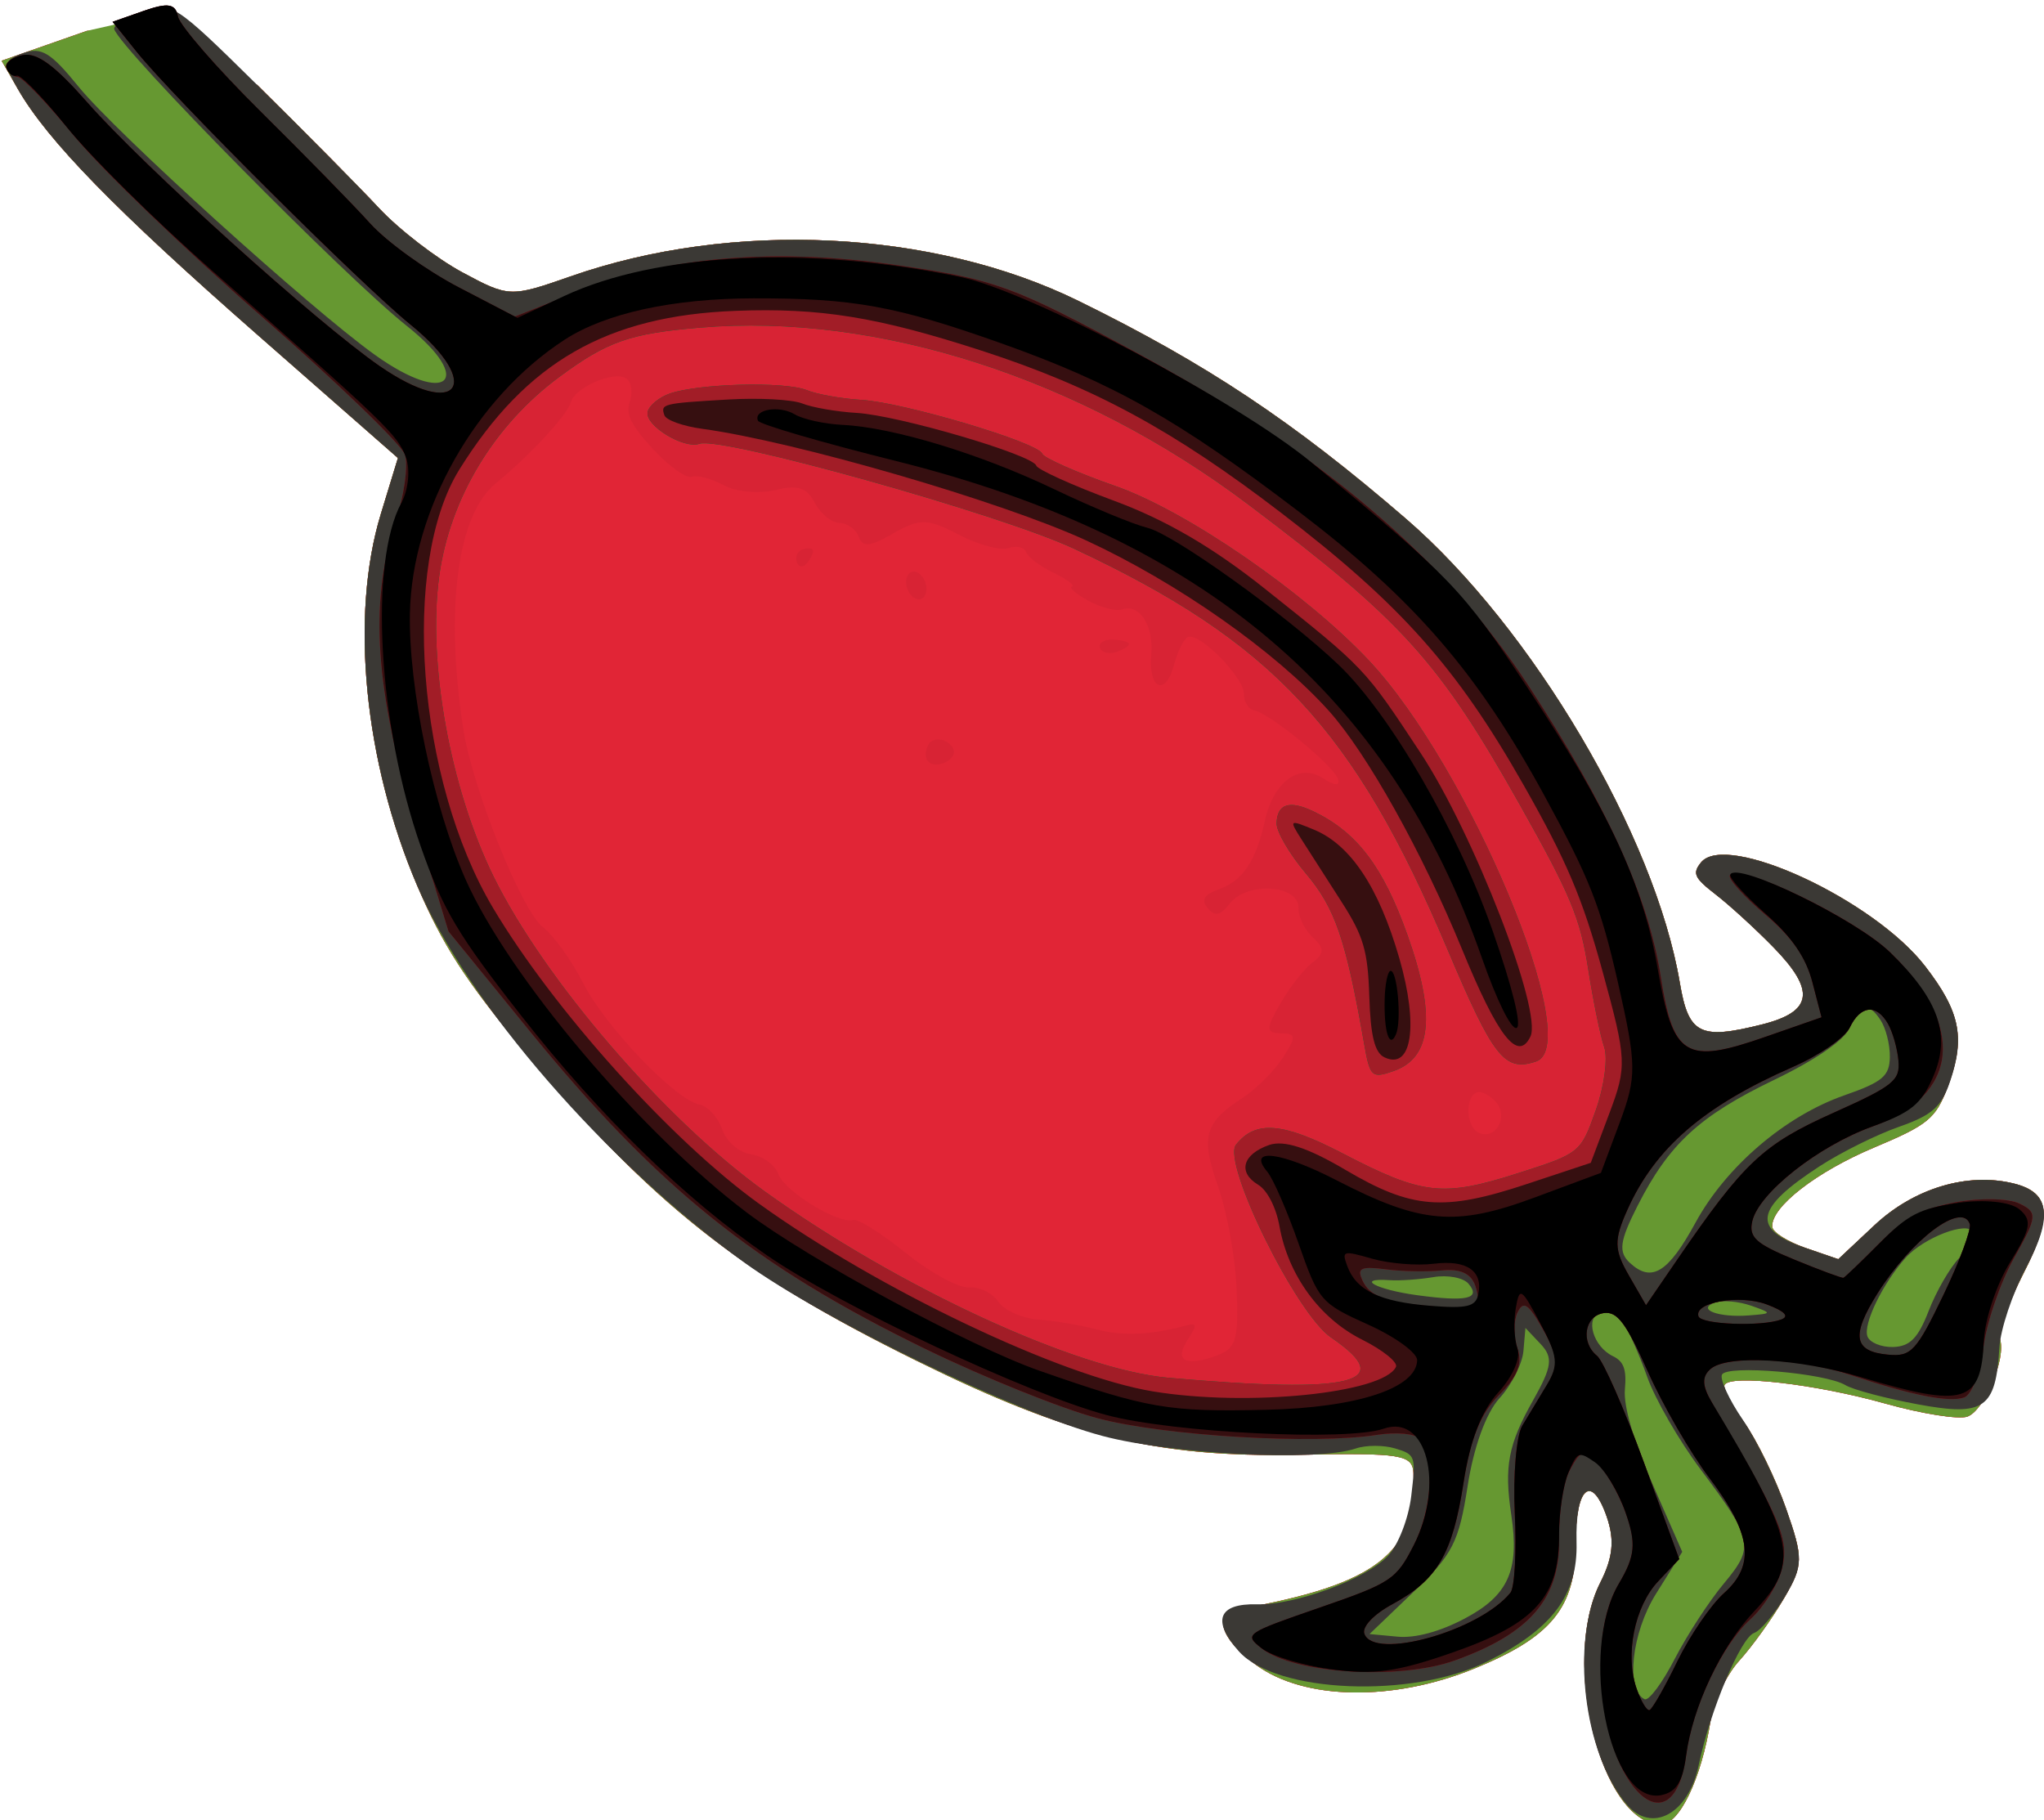
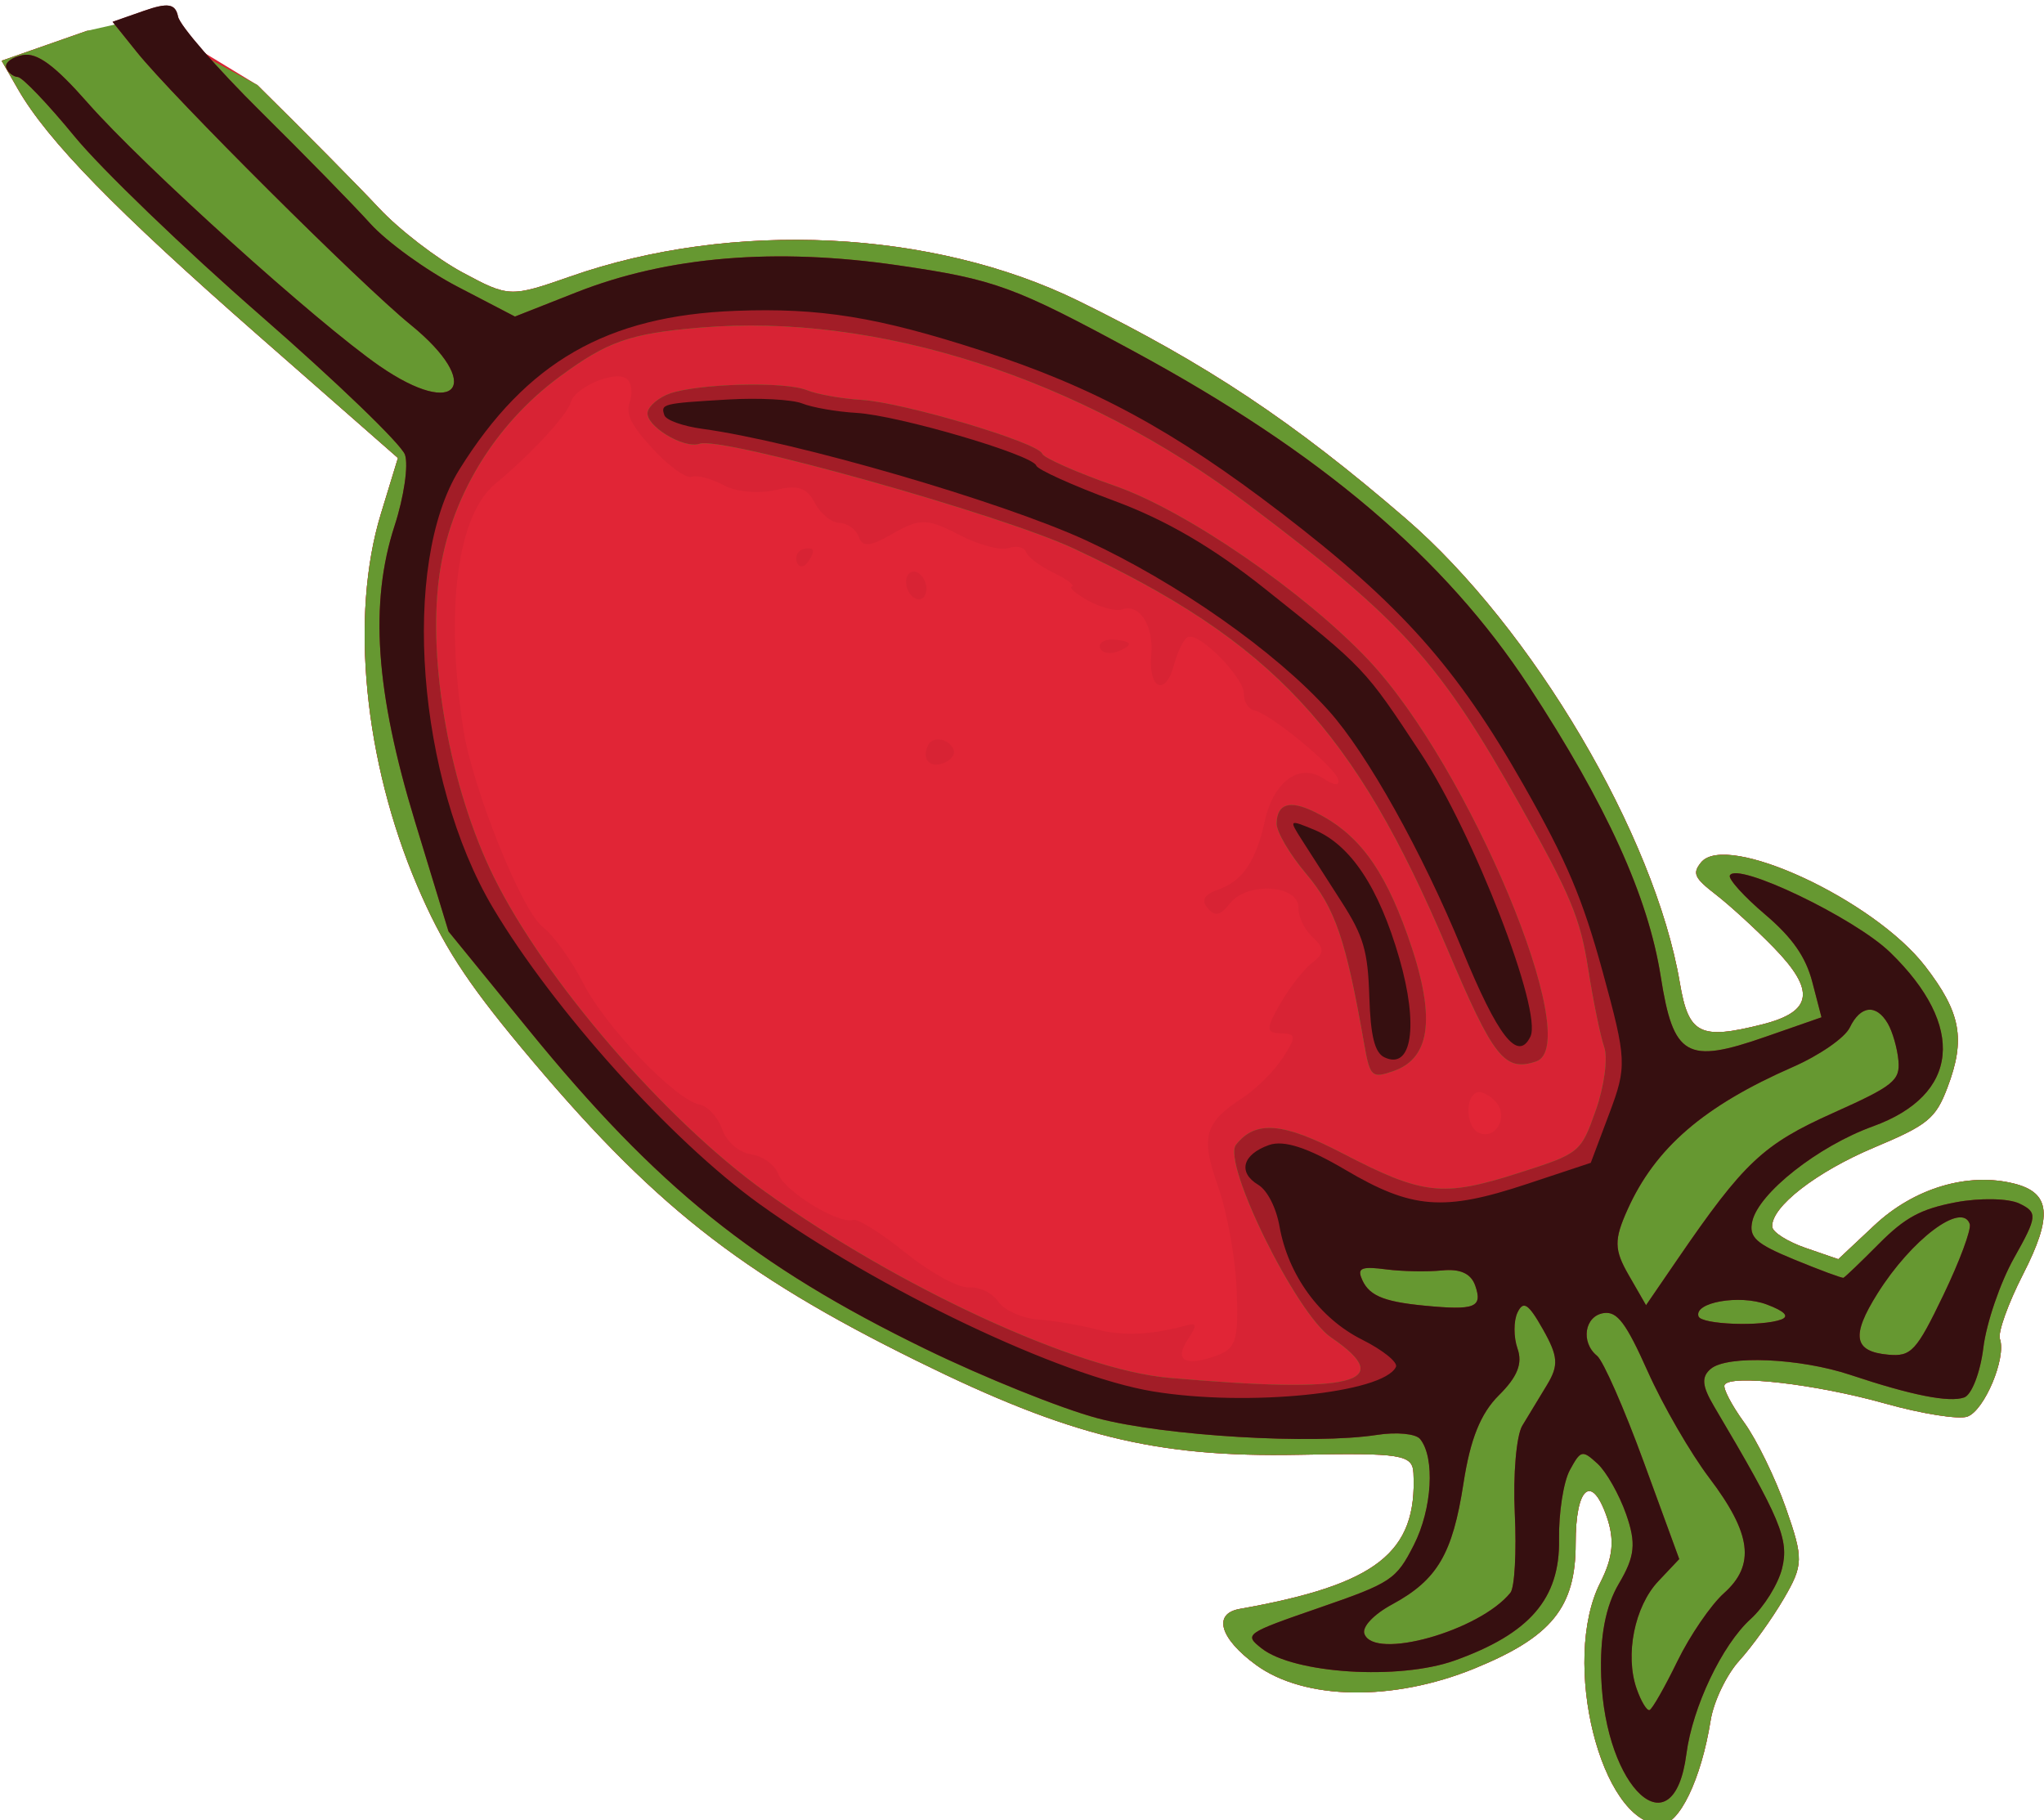
<svg xmlns="http://www.w3.org/2000/svg" xmlns:ns1="http://sodipodi.sourceforge.net/DTD/sodipodi-0.dtd" xmlns:ns2="http://www.inkscape.org/namespaces/inkscape" id="svg2" ns1:docname="1.svg" viewBox="0 0 156.68 139.53" version="1.1" ns2:version="0.48.3.1 r9886">
  <ns1:namedview id="base" bordercolor="#666666" ns2:pageshadow="2" ns2:window-y="0" fit-margin-left="0" pagecolor="#ffffff" ns2:window-height="1181" ns2:window-maximized="0" ns2:zoom="0.70710678" ns2:window-x="0" showgrid="false" borderopacity="1.0" ns2:current-layer="layer1" ns2:cx="-155.59224" ns2:cy="-341.72304" fit-margin-top="0" fit-margin-right="0" fit-margin-bottom="0" ns2:window-width="1218" ns2:pageopacity="0.0" ns2:document-units="px" />
  <g id="layer1" ns2:label="Layer 1" ns2:groupmode="layer" transform="translate(-511.27 -25.275)">
    <g id="g4204" transform="matrix(.691 -.242 -.242 -.691 614.28 637.11)">
      <path id="path4206" d="m142.12 825.76c1.144-6.098 5.434-15.304 15.184-32.58l9.596-17.003-3.623-4.935c-6.579-8.962-10.216-23.864-9.273-37.983 0.447-6.68 1.498-11.081 4.683-19.613 7.442-19.931 13.682-29.793 28.249-44.647 12.501-12.747 20.254-17.807 34.432-22.471 10.297-3.387 11.303-3.931 10.746-5.81-2.373-7.995-7.499-9.728-21.869-7.392-2.842 0.462-2.985-2.234-0.323-6.098 3.56-5.168 12.257-8.379 21.436-7.915 8.75 0.442 12.151 2.541 14.353 8.856 1.937 5.556 3.997 6.386 3.997 1.611 0-2.596-0.773-4.275-2.917-6.333-6.637-6.372-8.27-23.757-2.442-25.993 1.836-0.705 5.61 3.062 8.579 8.564 0.946 1.753 3.15 3.962 4.898 4.908 1.748 0.946 4.686 3.005 6.53 4.574 3.117 2.653 3.352 3.277 3.352 8.884 0 3.317-0.522 7.773-1.16 9.903-0.638 2.13-0.927 4.106-0.642 4.391 0.893 0.893 9.054-3.07 15.222-7.391 3.251-2.277 6.704-4.141 7.673-4.141 1.893 0 5.907 4.447 5.907 6.545 0 0.701 2.025 3.205 4.5 5.564 5.016 4.781 5.585 7.136 2.25 9.318-4.164 2.725-10.019 2.991-15.22 0.69l-4.739-2.096-2.836 2.24c-1.56 1.232-2.717 2.69-2.572 3.24 0.527 1.996 6.265 3.921 12.873 4.319 6.018 0.363 7.029 0.731 9.25 3.371 3.5 4.16 3.939 6.952 2.006 12.773-2.776 8.359-14.993 20.214-18.557 18.007-1.25-0.774-1.2-1.293 0.355-3.686 0.995-1.532 2.741-4.78 3.878-7.219 2.679-5.744 1.641-7.709-3.811-7.212-6.678 0.608-7.601 1.571-6.679 6.96 2.637 15.417-2.297 40.199-11.024 55.366-7.763 13.492-14.335 22.188-24.801 32.821-11.896 12.086-31.419 20-49.338 20-6.652 0-6.829 0.069-10.539 4.128-2.075 2.271-4.788 6.433-6.027 9.25-1.24 2.817-4.734 10.184-7.765 16.372l-8.718 8.334-6.25 2.916h-9.457z" ns1:nodetypes="sscssssssssssssssssssssssssscscsssssssssssssscccs" style="fill:#e12536" ns2:connector-curvature="0" />
      <path id="path4208" d="m142.12 825.76c1.144-6.098 5.434-15.304 15.184-32.58l9.596-17.003-3.623-4.935c-6.579-8.962-10.216-23.864-9.273-37.983 0.447-6.68 1.498-11.081 4.683-19.613 7.442-19.931 13.682-29.793 28.249-44.647 12.501-12.747 20.254-17.807 34.432-22.471 10.297-3.387 11.303-3.931 10.746-5.81-2.373-7.995-7.499-9.728-21.869-7.392-2.842 0.462-2.985-2.234-0.323-6.098 3.56-5.168 12.257-8.379 21.436-7.915 8.75 0.442 12.151 2.541 14.353 8.856 1.937 5.556 3.997 6.386 3.997 1.611 0-2.596-0.773-4.275-2.917-6.333-6.637-6.372-8.27-23.757-2.442-25.993 1.836-0.705 5.61 3.062 8.579 8.564 0.946 1.753 3.15 3.962 4.898 4.908 1.748 0.946 4.686 3.005 6.53 4.574 3.117 2.653 3.352 3.277 3.352 8.884 0 3.317-0.522 7.773-1.16 9.903-0.638 2.13-0.927 4.106-0.642 4.391 0.893 0.893 9.054-3.07 15.222-7.391 3.251-2.277 6.704-4.141 7.673-4.141 1.893 0 5.907 4.447 5.907 6.545 0 0.701 2.025 3.205 4.5 5.564 5.016 4.781 5.585 7.136 2.25 9.318-4.164 2.725-10.019 2.991-15.22 0.69l-4.739-2.096-2.836 2.24c-1.56 1.232-2.717 2.69-2.572 3.24 0.527 1.996 6.265 3.921 12.873 4.319 6.018 0.363 7.029 0.731 9.25 3.371 3.5 4.16 3.939 6.952 2.006 12.773-2.776 8.359-14.993 20.214-18.557 18.007-1.25-0.774-1.2-1.293 0.355-3.686 0.995-1.532 2.741-4.78 3.878-7.219 2.679-5.744 1.641-7.709-3.811-7.212-6.678 0.608-7.601 1.571-6.679 6.96 2.637 15.417-2.297 40.199-11.024 55.366-7.763 13.492-14.335 22.188-24.801 32.821-11.896 12.086-31.419 20-49.338 20-6.652 0-6.829 0.069-10.539 4.128-2.075 2.271-4.788 6.433-6.027 9.25-1.24 2.817-4.734 10.184-7.765 16.372l-8.16 9.926-6.808 1.324h-9.457zm50.124-49.672c0.35-0.566 0.129-1.639-0.49-2.385-0.849-1.023-0.689-2.365 0.65-5.456 0.977-2.255 2.275-4.099 2.885-4.099 0.61 0 1.901-0.875 2.869-1.944 0.968-1.069 3.175-2.082 4.905-2.25 2.413-0.234 3.222-0.844 3.473-2.617 0.18-1.271 0.968-2.557 1.75-2.857 0.782-0.3 1.422-1.223 1.422-2.05 0-1.181 0.761-1.361 3.548-0.839 3.098 0.581 3.91 0.278 6.401-2.389 1.569-1.68 3.573-3.054 4.452-3.054 0.879 0 1.599-0.45 1.599-1s0.9-1.9 2-3 1.705-2 1.345-2c-0.36 0 0.16-0.9 1.155-2 0.995-1.1 2.367-2 3.048-2 1.898 0 2.526-2.743 1.263-5.516-1.495-3.281-0.017-4.616 1.921-1.734 0.832 1.238 1.896 2.25 2.365 2.25 1.316 0 4.114-6.009 3.52-7.558-0.291-0.758-0.08-1.655 0.468-1.994 1.484-0.917 5.921-8.215 5.884-9.678-0.019-0.769-0.582-0.544-1.427 0.571-1.808 2.386-5.029 1.423-7.248-2.167-2.281-3.689-4.277-5.174-6.953-5.174-1.581 0-2.107-0.444-1.72-1.453 0.44-1.147 0.945-1.211 2.394-0.306 2.49 1.555 7.452-0.582 6.587-2.837-0.327-0.852-0.146-2.386 0.401-3.41 0.785-1.467 0.599-1.986-0.881-2.456-1.032-0.328-3.097-1.644-4.589-2.926-2.362-2.03-2.491-2.415-1.005-2.985 1.51-0.58 1.434-0.866-0.661-2.489-1.302-1.009-3.715-2.164-5.362-2.567-4.648-1.138-5.507-2.381-5.487-7.945 0.01-2.82-0.777-7.711-1.75-10.869-1.554-5.046-2.081-5.742-4.352-5.75-3.441-0.011-4.274 0.999-2.151 2.611 1.425 1.082 1.467 1.336 0.234 1.423-3.744 0.265-6.627 1.143-8.966 2.731-1.393 0.946-3.812 2.279-5.375 2.963-1.563 0.684-3.067 2.107-3.342 3.161-0.276 1.055-1.351 2.14-2.389 2.411-1.038 0.271-3.314 2.788-5.057 5.592-1.743 2.804-3.574 5.099-4.068 5.099-1.553 0-5.803 5.208-5.803 7.111 0 1-0.9 2.3-2 2.889-1.153 0.617-2 2.094-2 3.486 0 1.328-0.618 2.775-1.373 3.215-2.232 1.3-6.616 10.937-7.305 16.056-0.351 2.609-1.274 5.727-2.052 6.928-1.525 2.355-2.141 16.154-0.997 22.315 2.313 12.457 6.812 21.361 11.685 23.13 4.277 1.553 9.505 4.313 10.216 5.395 0.913 1.39 5.572 1.694 6.362 0.415zm10.463-24c0-0.582 0.45-0.781 1-0.441s1 0.816 1 1.059c0 0.243-0.45 0.441-1 0.441s-1-0.477-1-1.059zm10-6.441c0-0.825 0.45-1.5 1-1.5s1 0.675 1 1.5-0.45 1.5-1 1.5-1-0.675-1-1.5zm17-12.531c0-0.533 0.675-0.969 1.5-0.969s1.5 0.177 1.5 0.393c0 0.216-0.675 0.652-1.5 0.969-0.825 0.317-1.5 0.14-1.5-0.393zm-20.361-3.663c-1.126-1.126-0.686-2.306 0.861-2.306 0.825 0 1.5 0.423 1.5 0.941 0 1.261-1.562 2.164-2.361 1.365zm43.787-54.976c0.726-1.893-1.441-3.716-2.801-2.356-1.038 1.038-0.12 4.026 1.236 4.026 0.508 0 1.213-0.752 1.565-1.67z" ns1:nodetypes="sscssssssssssssssssssssssssscscsssssssssssssscccssssssssssssssssssscssscsssssssssssssssssssssssssssssssssssssssssssssscsssssssss" style="fill:#d82334" ns2:connector-curvature="0" />
-       <path id="path4210" d="m142.12 825.76c1.144-6.098 5.434-15.304 15.184-32.58l9.596-17.003-3.623-4.935c-6.579-8.962-10.216-23.864-9.273-37.983 0.447-6.68 1.498-11.081 4.683-19.613 7.442-19.931 13.682-29.793 28.249-44.647 12.501-12.747 20.254-17.807 34.432-22.471 10.297-3.387 11.303-3.931 10.746-5.81-2.373-7.995-7.499-9.728-21.869-7.392-2.842 0.462-2.985-2.234-0.323-6.098 3.56-5.168 12.257-8.379 21.436-7.915 8.75 0.442 12.151 2.541 14.353 8.856 1.937 5.556 3.997 6.386 3.997 1.611 0-2.596-0.773-4.275-2.917-6.333-6.637-6.372-8.27-23.757-2.442-25.993 1.836-0.705 5.61 3.062 8.579 8.564 0.946 1.753 3.15 3.962 4.898 4.908 1.748 0.946 4.686 3.005 6.53 4.574 3.117 2.653 3.352 3.277 3.352 8.884 0 3.317-0.522 7.773-1.16 9.903-0.638 2.13-0.927 4.106-0.642 4.391 0.893 0.893 9.054-3.07 15.222-7.391 3.251-2.277 6.704-4.141 7.673-4.141 1.893 0 5.907 4.447 5.907 6.545 0 0.701 2.025 3.205 4.5 5.564 5.016 4.781 5.585 7.136 2.25 9.318-4.164 2.725-10.019 2.991-15.22 0.69l-4.739-2.096-2.836 2.24c-1.56 1.232-2.717 2.69-2.572 3.24 0.527 1.996 6.265 3.921 12.873 4.319 6.018 0.363 7.029 0.731 9.25 3.371 3.5 4.16 3.939 6.952 2.006 12.773-2.776 8.359-14.993 20.214-18.557 18.007-1.25-0.774-1.2-1.293 0.355-3.686 0.995-1.532 2.741-4.78 3.878-7.219 2.679-5.744 1.641-7.709-3.811-7.212-6.678 0.608-7.601 1.571-6.679 6.96 2.637 15.417-2.297 40.199-11.024 55.366-7.763 13.492-14.335 22.188-24.801 32.821-11.896 12.086-31.419 20-49.338 20-6.652 0-6.829 0.069-10.539 4.128-2.075 2.271-4.788 6.433-6.027 9.25-1.24 2.817-4.734 10.184-7.765 16.372l-9.632 10.641-5.337 0.609h-9.457zm59.127-47.152c18.088-4.669 35.882-18.164 48.077-36.461 11.209-16.818 13.421-22.078 16.442-39.106 1.883-10.614 2.036-13.253 1.069-18.502-0.62-3.367-1.128-7.109-1.128-8.315s-1.351-3.874-3.002-5.929c-2.978-3.706-3.057-3.734-9.866-3.549-8.299 0.227-10.182 1.135-16.671 8.04-4.824 5.133-7.444 6.295-10.223 4.531-2.027-1.287 0.106-18.793 2.721-22.329 5.041-6.818 0.272-6.37-17.46 1.639-8.81 3.979-23.546 18.247-33.438 32.378-7.408 10.581-14.468 28.565-15.907 40.523-1.228 10.202 0.87 23.391 5.015 31.521 3.735 7.326 10.651 13.052 18.799 15.563 5.966 1.839 8.438 1.839 15.571-0.002zm-8.079-6.524c-0.756-1.224 2.271-4.937 4.025-4.937 2.431 0 27.266-17.353 33.35-23.304 16.43-16.069 21.475-27.564 23.061-52.539 0.782-12.316 1.397-14.101 4.878-14.142 5.425-0.065 3.573 31.44-2.673 45.459-3.98 8.934-12.826 21.032-18.96 25.932-3.378 2.698-6.142 5.287-6.142 5.752 0 1.241-11.923 9.865-16 11.574-1.925 0.807-4.208 2.095-5.073 2.862-1.815 1.61-10.395 4.379-13.618 4.395-1.205 0.006-2.487-0.468-2.848-1.052zm47.913-62.405c-0.31-0.808 0.211-3.496 1.157-5.974 1.695-4.439 1.671-7.876-0.132-18.808-0.582-3.526-0.464-3.75 1.968-3.75 4.215 0 6.112 4.043 6.07 12.936-0.036 7.605-1.423 11.906-4.986 15.469-1.987 1.988-3.348 2.03-4.078 0.126z" ns1:nodetypes="sscssssssssssssssssssssssssscscsssssssssssssscccscssssssssssssssccsssssssssscssssssss" style="fill:#669831" ns2:connector-curvature="0" />
-       <path id="path4212" d="m142.12 825.76c1.144-6.098 5.434-15.304 15.184-32.58l9.596-17.003-3.623-4.935c-6.579-8.962-10.216-23.864-9.273-37.983 0.893-13.35 9.084-33.98 19.289-48.578 5.959-8.525 21.602-24.237 29.397-29.527 6.251-4.242 20.328-9.967 24.576-9.995 1.132-0.007 2.889-0.621 3.904-1.363 1.792-1.31 1.79-1.462-0.059-5.242-1.047-2.141-3.029-4.452-4.404-5.136-3.053-1.518-10.891-1.645-14.598-0.235-3.788 1.44-5.051-0.056-3.404-4.034 2.246-5.423 15.469-10.675 24.147-9.59 7.575 0.946 11.294 3.432 12.981 8.676 1.769 5.498 3.873 6.337 3.873 1.545 0-2.596-0.773-4.275-2.917-6.333-5.003-4.804-7.562-16.282-5.083-22.802 1.451-3.816 5.795-3.126 8.486 1.349 2.991 4.972 8.562 11.153 10.053 11.153 0.719 0 2.691 1.165 4.384 2.589 2.795 2.352 3.077 3.129 3.077 8.486 0 3.243-0.539 7.914-1.199 10.379s-0.883 4.798-0.497 5.184c0.825 0.825 10.265-3.413 11.845-5.317 0.597-0.719 3.523-2.703 6.503-4.408 6.117-3.5 7.532-3.105 9.997 2.792 0.737 1.762 3.142 4.872 5.345 6.911 4.533 4.194 5.026 6.671 1.756 8.811-4.164 2.725-10.019 2.991-15.22 0.69l-4.739-2.096-2.841 2.24c-4.742 3.739-3.665 5.668 4.242 7.596 2.581 0.629 6.711 1.144 9.177 1.144 3.666 0 4.867 0.486 6.579 2.663 3.088 3.926 3.436 6.662 1.563 12.301-2.776 8.359-14.993 20.214-18.557 18.007-1.25-0.774-1.2-1.293 0.355-3.686 0.995-1.532 2.741-4.78 3.878-7.219 2.679-5.744 1.641-7.709-3.811-7.212-6.678 0.608-7.601 1.571-6.679 6.96 2.637 15.417-2.297 40.199-11.024 55.366-7.763 13.492-14.335 22.188-24.801 32.821-11.896 12.086-31.419 20-49.338 20-6.652 0-6.829 0.069-10.539 4.128-2.075 2.271-4.788 6.433-6.027 9.25-1.24 2.817-4.734 10.184-7.765 16.372-5.386 10.994-5.587 11.25-8.857 11.25-1.84 0-3.346-0.358-3.346-0.795 0-2.354 14.193-32.381 18.622-39.398 4.934-7.816 1.237-9.427-4.128-1.798-4.8 6.826-17.903 30.906-20.02 36.793-1.551 4.312-2.281 5.198-4.283 5.198-2.202 0-2.358-0.298-1.778-3.387zm59.127-47.152c18.088-4.669 35.882-18.164 48.077-36.461 11.209-16.818 13.421-22.078 16.442-39.106 1.883-10.614 2.036-13.253 1.069-18.502-0.62-3.367-1.128-7.109-1.128-8.315s-1.351-3.874-3.002-5.929c-2.978-3.706-3.057-3.734-9.866-3.549-8.299 0.227-10.182 1.135-16.671 8.04-4.824 5.133-7.444 6.295-10.223 4.531-2.027-1.287 0.106-18.793 2.721-22.329 5.041-6.818 0.272-6.37-17.46 1.639-8.81 3.979-23.546 18.247-33.438 32.378-7.408 10.581-14.468 28.565-15.907 40.523-1.228 10.202 0.87 23.391 5.015 31.521 3.735 7.326 10.651 13.052 18.799 15.563 5.966 1.839 8.438 1.839 15.571-0.002zm-8.079-6.524c-0.756-1.224 2.271-4.937 4.025-4.937 2.431 0 27.266-17.353 33.35-23.304 16.43-16.069 21.475-27.564 23.061-52.539 0.782-12.316 1.397-14.101 4.878-14.142 5.425-0.065 3.573 31.44-2.673 45.459-3.98 8.934-12.826 21.032-18.96 25.932-3.378 2.698-6.142 5.287-6.142 5.752 0 1.241-11.923 9.865-16 11.574-1.925 0.807-4.208 2.095-5.073 2.862-1.815 1.61-10.395 4.379-13.618 4.395-1.205 0.006-2.487-0.468-2.848-1.052zm47.913-62.405c-0.31-0.808 0.211-3.496 1.157-5.974 1.695-4.439 1.671-7.876-0.132-18.808-0.582-3.526-0.464-3.75 1.968-3.75 4.215 0 6.112 4.043 6.07 12.936-0.036 7.605-1.423 11.906-4.986 15.469-1.987 1.988-3.348 2.03-4.078 0.126zm52.86-40.319c0.257-0.983 0.099-2.783-0.351-4-0.696-1.881-1.571-2.213-5.84-2.213-6.553 0-14.136-2.948-19.085-7.419-4.44-4.011-6.424-4.449-7.875-1.737-0.8 1.494-0.284 2.518 2.715 5.39 5.255 5.033 9.24 6.755 17.875 7.724 4.626 0.519 8.181 1.468 9.158 2.445 2.058 2.058 2.826 2.015 3.403-0.19zm-53.051-9.958c1.476-0.254 2.924-1.091 3.219-1.859 0.739-1.925-0.788-1.75-5.441 0.624-3.895 1.987-5.631 3.908-2.21 2.445 0.963-0.412 2.957-0.956 4.433-1.211zm5.595-15.594c-4.015-3.518-5.188-5.541-6.151-10.609-1.093-5.751-3.087-7.849-8.185-8.613-2.929-0.439-5.566-0.245-7.269 0.536l-2.672 1.226 5.823 2.65c5.156 2.346 6.187 3.33 9 8.593 1.943 3.635 4.342 6.571 6.177 7.56 1.65 0.889 3.449 2.615 3.999 3.833l0.999 2.216 0.944-2.115c0.788-1.765 0.347-2.638-2.664-5.277zm11.565 4.589c0.262-0.963 0.485-3.775 0.494-6.25 0.01-2.475 0.945-7.425 2.078-11 2.772-8.747 2.67-9.489-1.664-12.074-2.062-1.23-5.429-3.825-7.482-5.767-2.052-1.941-4.008-3.254-4.345-2.916-1.578 1.578 1.014 7.012 4.782 10.027l4.038 3.23-0.592 7.769c-0.377 4.947-0.176 8.68 0.551 10.277 0.864 1.896 0.856 2.795-0.03 3.682-1.637 1.637-1.467 4.773 0.26 4.773 0.788 0 1.647-0.787 1.909-1.75zm13.217-2.802c1.865-1.491 1.844-1.526-0.559-0.888-3.085 0.82-5.005 2.439-2.891 2.439 0.83 0 2.382-0.698 3.45-1.552zm24.441-0.413c0-0.531-1.012-1.476-2.25-2.101-1.238-0.625-3.409-2.496-4.825-4.158-1.978-2.321-3.079-2.862-4.75-2.332-1.196 0.38-2.175 1.257-2.175 1.949 0 1.378 3.351 4.698 6.5 6.44 2.48 1.371 7.5 1.507 7.5 0.202z" style="fill:#3b3935" ns2:connector-curvature="0" />
+       <path id="path4210" d="m142.12 825.76c1.144-6.098 5.434-15.304 15.184-32.58l9.596-17.003-3.623-4.935c-6.579-8.962-10.216-23.864-9.273-37.983 0.447-6.68 1.498-11.081 4.683-19.613 7.442-19.931 13.682-29.793 28.249-44.647 12.501-12.747 20.254-17.807 34.432-22.471 10.297-3.387 11.303-3.931 10.746-5.81-2.373-7.995-7.499-9.728-21.869-7.392-2.842 0.462-2.985-2.234-0.323-6.098 3.56-5.168 12.257-8.379 21.436-7.915 8.75 0.442 12.151 2.541 14.353 8.856 1.937 5.556 3.997 6.386 3.997 1.611 0-2.596-0.773-4.275-2.917-6.333-6.637-6.372-8.27-23.757-2.442-25.993 1.836-0.705 5.61 3.062 8.579 8.564 0.946 1.753 3.15 3.962 4.898 4.908 1.748 0.946 4.686 3.005 6.53 4.574 3.117 2.653 3.352 3.277 3.352 8.884 0 3.317-0.522 7.773-1.16 9.903-0.638 2.13-0.927 4.106-0.642 4.391 0.893 0.893 9.054-3.07 15.222-7.391 3.251-2.277 6.704-4.141 7.673-4.141 1.893 0 5.907 4.447 5.907 6.545 0 0.701 2.025 3.205 4.5 5.564 5.016 4.781 5.585 7.136 2.25 9.318-4.164 2.725-10.019 2.991-15.22 0.69l-4.739-2.096-2.836 2.24c-1.56 1.232-2.717 2.69-2.572 3.24 0.527 1.996 6.265 3.921 12.873 4.319 6.018 0.363 7.029 0.731 9.25 3.371 3.5 4.16 3.939 6.952 2.006 12.773-2.776 8.359-14.993 20.214-18.557 18.007-1.25-0.774-1.2-1.293 0.355-3.686 0.995-1.532 2.741-4.78 3.878-7.219 2.679-5.744 1.641-7.709-3.811-7.212-6.678 0.608-7.601 1.571-6.679 6.96 2.637 15.417-2.297 40.199-11.024 55.366-7.763 13.492-14.335 22.188-24.801 32.821-11.896 12.086-31.419 20-49.338 20-6.652 0-6.829 0.069-10.539 4.128-2.075 2.271-4.788 6.433-6.027 9.25-1.24 2.817-4.734 10.184-7.765 16.372l-9.632 10.641-5.337 0.609h-9.457zm59.127-47.152c18.088-4.669 35.882-18.164 48.077-36.461 11.209-16.818 13.421-22.078 16.442-39.106 1.883-10.614 2.036-13.253 1.069-18.502-0.62-3.367-1.128-7.109-1.128-8.315s-1.351-3.874-3.002-5.929c-2.978-3.706-3.057-3.734-9.866-3.549-8.299 0.227-10.182 1.135-16.671 8.04-4.824 5.133-7.444 6.295-10.223 4.531-2.027-1.287 0.106-18.793 2.721-22.329 5.041-6.818 0.272-6.37-17.46 1.639-8.81 3.979-23.546 18.247-33.438 32.378-7.408 10.581-14.468 28.565-15.907 40.523-1.228 10.202 0.87 23.391 5.015 31.521 3.735 7.326 10.651 13.052 18.799 15.563 5.966 1.839 8.438 1.839 15.571-0.002zm-8.079-6.524c-0.756-1.224 2.271-4.937 4.025-4.937 2.431 0 27.266-17.353 33.35-23.304 16.43-16.069 21.475-27.564 23.061-52.539 0.782-12.316 1.397-14.101 4.878-14.142 5.425-0.065 3.573 31.44-2.673 45.459-3.98 8.934-12.826 21.032-18.96 25.932-3.378 2.698-6.142 5.287-6.142 5.752 0 1.241-11.923 9.865-16 11.574-1.925 0.807-4.208 2.095-5.073 2.862-1.815 1.61-10.395 4.379-13.618 4.395-1.205 0.006-2.487-0.468-2.848-1.052m47.913-62.405c-0.31-0.808 0.211-3.496 1.157-5.974 1.695-4.439 1.671-7.876-0.132-18.808-0.582-3.526-0.464-3.75 1.968-3.75 4.215 0 6.112 4.043 6.07 12.936-0.036 7.605-1.423 11.906-4.986 15.469-1.987 1.988-3.348 2.03-4.078 0.126z" ns1:nodetypes="sscssssssssssssssssssssssssscscsssssssssssssscccscssssssssssssssccsssssssssscssssssss" style="fill:#669831" ns2:connector-curvature="0" />
      <path id="path4214" d="m141.71 828.3c0-0.542 0.366-1.136 0.813-1.32 0.447-0.183 2.044-3.708 3.549-7.833 1.505-4.125 6.989-14.988 12.187-24.14 5.198-9.152 9.451-17.586 9.451-18.741 0-1.156-1.562-4.148-3.472-6.65-5.186-6.794-7.651-15.768-8.232-29.968l-0.491-12 4.516-12.5c7.226-20.004 14.149-31.128 28.179-45.283 4.788-4.83 11.352-10.58 14.587-12.777 5.977-4.059 20.426-10.104 27.066-11.324 2.009-0.369 3.851-1.221 4.092-1.894 0.849-2.367-1.226-7.33-4.29-10.26-2.939-2.811-3.529-2.961-11.506-2.927-8.216 0.034-8.379-0.011-7.12-2 2.298-3.629 12.492-7.939 18.678-7.897 8.337 0.057 12.537 2.474 14.484 8.334 0.875 2.636 2.437 5.558 3.471 6.493 1.776 1.607 1.938 1.59 2.959-0.317 0.594-1.109 1.08-3.807 1.08-5.994 0-3.224-0.59-4.473-3.115-6.598-2.102-1.768-3.72-4.564-4.974-8.594-3.515-11.293 1.098-19.808 5.738-10.591 2.233 4.436 7.306 9.555 11.023 11.123 1.745 0.736 3.932 2.498 4.861 3.916 1.714 2.616 1.573 4.963-1.107 18.328-0.495 2.468-0.266 3.386 0.964 3.858 2.112 0.81 9.194-2.022 13.61-5.443 5.317-4.119 8.769-6.153 10.444-6.153 0.833 0 2.459 1.913 3.614 4.25s3.918 5.851 6.141 7.808c3.739 3.291 3.919 3.681 2.41 5.191-0.898 0.898-3.713 1.944-6.255 2.326-3.668 0.55-5.53 0.252-9.015-1.44-2.416-1.174-4.523-2.134-4.684-2.134-0.16 0-2.06 1.573-4.221 3.496-3.27 2.909-3.744 3.79-2.827 5.25 1.615 2.57 9.115 5.138 15.191 5.2 9.646 0.099 12.702 6.67 7.725 16.608-2.323 4.637-12.008 14.294-13.17 13.132-0.291-0.291 0.665-2.565 2.123-5.053 1.897-3.236 2.562-5.608 2.338-8.329l-0.314-3.804-6.223 0.009c-8.736 0.012-9.779 1.226-8.249 9.597 1.522 8.329 0.581 18.798-2.985 33.22-3.854 15.585-12.486 30.307-27.391 46.717-9.643 10.616-11.275 11.956-20.333 16.693-11.556 6.043-22.503 8.88-32.746 8.485l-6.927-0.267-4.63 4.931c-2.546 2.712-5.449 6.885-6.451 9.274s-4.127 9.068-6.944 14.843c-2.817 5.775-5.015 11.288-4.884 12.25 0.187 1.374-0.502 1.75-3.206 1.75h-3.444l1.336-3.787c2.025-5.74 14.111-30.738 17.612-36.427 5.224-8.491 1.39-11.091-4.476-3.036-4.666 6.408-16.43 27.934-19.74 36.122-1.949 4.82-3.245 6.716-4.75 6.948-1.139 0.176-2.07-0.124-2.07-0.667zm59.54-49.691c18.088-4.669 35.882-18.164 48.077-36.461 11.209-16.818 13.421-22.078 16.442-39.106 1.883-10.614 2.036-13.253 1.069-18.502-0.62-3.367-1.128-7.109-1.128-8.315s-1.351-3.874-3.002-5.929c-2.978-3.706-3.057-3.734-9.866-3.549-8.299 0.227-10.182 1.135-16.671 8.04-4.824 5.133-7.444 6.295-10.223 4.531-2.027-1.287 0.106-18.793 2.721-22.329 5.041-6.818 0.272-6.37-17.46 1.639-8.81 3.979-23.546 18.247-33.438 32.378-7.408 10.581-14.468 28.565-15.907 40.523-1.228 10.202 0.87 23.391 5.015 31.521 3.735 7.326 10.651 13.052 18.799 15.563 5.966 1.839 8.438 1.839 15.571-0.002zm-8.079-6.524c-0.756-1.224 2.271-4.937 4.025-4.937 2.431 0 27.266-17.353 33.35-23.304 16.43-16.069 21.475-27.564 23.061-52.539 0.782-12.316 1.397-14.101 4.878-14.142 5.425-0.065 3.573 31.44-2.673 45.459-3.98 8.934-12.826 21.032-18.96 25.932-3.378 2.698-6.142 5.287-6.142 5.752 0 1.241-11.923 9.865-16 11.574-1.925 0.807-4.208 2.095-5.073 2.862-1.815 1.61-10.395 4.379-13.618 4.395-1.205 0.006-2.487-0.468-2.848-1.052zm47.913-62.405c-0.31-0.808 0.211-3.496 1.157-5.974 1.695-4.439 1.671-7.876-0.132-18.808-0.582-3.526-0.464-3.75 1.968-3.75 4.215 0 6.112 4.043 6.07 12.936-0.036 7.605-1.423 11.906-4.986 15.469-1.987 1.988-3.348 2.03-4.078 0.126zm53.465-40.944c0.186-0.96 0.082-2.769-0.232-4.019-0.512-2.039-1.359-2.339-8.253-2.922-8.033-0.679-10.537-1.791-20.504-9.109l-4.65-3.414-0.668 3.562c-0.569 3.035-0.251 4.001 2.15 6.53 4.884 5.143 11.115 7.593 21.284 8.369 3.028 0.231 6.138 1.09 6.973 1.925 1.825 1.825 3.442 1.443 3.9-0.922zm-52.589-8.967c1.853-0.444 2.75-1.306 2.75-2.64 0-2.432-0.881-2.467-5.716-0.231-4.059 1.877-5.244 3.008-5.269 5.026-0.012 1.007 0.564 0.984 2.735-0.11 1.512-0.762 3.987-1.682 5.5-2.045zm6.431-14.925c-1.2-0.992-2.942-2.427-3.871-3.188-0.929-0.761-2.63-4.544-3.78-8.406-1.15-3.862-2.58-7.324-3.179-7.694-4.384-2.709-15.852-1.984-15.852 1.002 0 0.767 1.593 1.59 3.75 1.937 5.324 0.857 7.724 2.885 11.259 9.518 2.197 4.121 4.104 6.295 6.545 7.459 2.463 1.174 3.446 2.304 3.446 3.959 0 1.274 0.562 2.881 1.25 3.571 1.001 1.005 1.386 0.497 1.931-2.55 0.57-3.181 0.324-4.1-1.5-5.608zm10.4-2.207c0.32-3.844 1.396-9.518 2.391-12.609 2.249-6.984 1.563-10.209-2.535-11.907-1.698-0.703-4.836-3.01-6.974-5.127s-4.129-3.848-4.426-3.848c-0.296 0-0.539 1.147-0.539 2.55 0 3.761 2.644 8.215 5.865 9.881l2.832 1.464-0.148 10.823c-0.081 5.953-0.503 11.398-0.937 12.101-1.181 1.91 0.137 4.376 2.135 3.995 1.401-0.267 1.87-1.737 2.334-7.324zm14.058 2.544c1.551-1.292 1.87-1.978 0.932-2-2.176-0.051-8.071 2.263-8.071 3.168 0 1.558 4.813 0.77 7.139-1.168zm22.861 0.919c0-0.576-2.285-3.333-5.078-6.125-4.601-4.601-5.305-4.974-7.5-3.974-3.312 1.509-3.043 3.152 1.053 6.42 5.223 4.167 11.524 6.179 11.524 3.679z" style="fill:#a21d27" ns2:connector-curvature="0" />
      <path id="path4216" d="m141.71 828.3c0-0.542 0.366-1.136 0.813-1.32 0.447-0.183 2.044-3.708 3.549-7.833 1.505-4.125 6.989-14.988 12.187-24.14 5.198-9.152 9.451-17.586 9.451-18.741 0-1.156-1.562-4.148-3.472-6.65-5.186-6.794-7.651-15.768-8.232-29.968l-0.491-12 4.516-12.5c7.226-20.004 14.149-31.128 28.179-45.283 4.788-4.83 11.352-10.58 14.587-12.777 5.977-4.059 20.426-10.104 27.066-11.324 2.009-0.369 3.851-1.221 4.092-1.894 0.849-2.367-1.226-7.33-4.29-10.26-2.939-2.811-3.529-2.961-11.506-2.927-8.216 0.034-8.379-0.011-7.12-2 2.298-3.629 12.492-7.939 18.678-7.897 8.337 0.057 12.537 2.474 14.484 8.334 0.875 2.636 2.437 5.558 3.471 6.493 1.776 1.607 1.938 1.59 2.959-0.317 0.594-1.109 1.08-3.807 1.08-5.994 0-3.224-0.59-4.473-3.115-6.598-2.102-1.768-3.72-4.564-4.974-8.594-3.515-11.293 1.098-19.808 5.738-10.591 2.233 4.436 7.306 9.555 11.023 11.123 1.745 0.736 3.932 2.498 4.861 3.916 1.714 2.616 1.573 4.963-1.107 18.328-0.495 2.468-0.266 3.386 0.964 3.858 2.112 0.81 9.194-2.022 13.61-5.443 5.317-4.119 8.769-6.153 10.444-6.153 0.833 0 2.459 1.913 3.614 4.25s3.918 5.851 6.141 7.808c3.739 3.291 3.919 3.681 2.41 5.191-0.898 0.898-3.713 1.944-6.255 2.326-3.668 0.55-5.53 0.252-9.015-1.44-2.416-1.174-4.523-2.134-4.684-2.134-0.16 0-2.06 1.573-4.221 3.496-3.27 2.909-3.744 3.79-2.827 5.25 1.615 2.57 9.115 5.138 15.191 5.2 9.646 0.099 12.702 6.67 7.725 16.608-2.323 4.637-12.008 14.294-13.17 13.132-0.291-0.291 0.665-2.565 2.123-5.053 1.897-3.236 2.562-5.608 2.338-8.329l-0.314-3.804-6.223 0.009c-8.736 0.012-9.779 1.226-8.249 9.597 1.522 8.329 0.581 18.798-2.985 33.22-3.854 15.585-12.486 30.307-27.391 46.717-9.643 10.616-11.275 11.956-20.333 16.693-11.556 6.043-22.503 8.88-32.746 8.485l-6.927-0.267-4.63 4.931c-2.546 2.712-5.449 6.885-6.451 9.274s-4.127 9.068-6.944 14.843c-2.817 5.775-5.015 11.288-4.884 12.25 0.187 1.374-0.502 1.75-3.206 1.75h-3.444l1.336-3.787c2.025-5.74 14.111-30.738 17.612-36.427 5.224-8.491 1.39-11.091-4.476-3.036-4.666 6.408-16.43 27.934-19.74 36.122-1.949 4.82-3.245 6.716-4.75 6.948-1.139 0.176-2.07-0.124-2.07-0.667zm63.645-49.266c8.468-2.61 13.813-5.512 22.942-12.458 9.805-7.46 16.172-14.466 23.996-26.408 8.63-13.172 11.992-21.333 14.517-35.244 1.638-9.024 1.908-13.268 1.351-21.234-0.664-9.49-0.862-10.155-4.24-14.196l-3.544-4.24-7.083 0.118c-9.15 0.152-12.192 1.496-17.419 7.694-2.939 3.486-5.031 5.08-6.665 5.08-2.951 0-4.066-1.612-2.456-3.552 0.712-0.858 0.988-2.867 0.667-4.847-0.831-5.12 0.786-10.485 4.23-14.039 1.702-1.756 2.787-3.502 2.411-3.878-2.167-2.167-16.044 1.174-24.851 5.985-8.628 4.712-23.603 19.567-32.409 32.147-6.516 9.309-13.613 26.293-16.079 38.482-3.085 15.244 2.76 37.167 11.859 44.477 10.327 8.297 19.895 10.082 32.774 6.112zm-10.645-7.861c0-0.536 1.462-1.721 3.25-2.633 8.744-4.462 27.094-17.553 34.082-24.315 7.522-7.278 14.869-17.525 18.084-25.224 2.309-5.527 4.348-17.226 4.923-28.232 0.515-9.87 1.608-13.075 3.735-10.949 2.077 2.077 1.424 21.998-1.043 31.826-2.602 10.363-2.535 10.214-9.681 21.58-3.712 5.905-7.414 10.25-11.872 13.938-3.563 2.947-6.478 5.725-6.478 6.172 0 1.209-11.887 9.736-15.926 11.423-1.926 0.805-4.193 2.068-5.038 2.808-0.845 0.74-4.081 2.073-7.191 2.962-6.632 1.896-6.846 1.916-6.846 0.642zm48.295-64.026c0.322-1.375 1.117-4.724 1.768-7.442 0.998-4.174 0.916-5.785-0.527-10.363-1.237-3.924-1.407-5.723-0.615-6.515 2.265-2.265 4.492 1.926 4.905 9.232 0.438 7.755-0.885 12.945-4.008 15.717-2.086 1.852-2.102 1.845-1.522-0.629zm51.544-38.412c0.186-0.96 0.082-2.769-0.232-4.019-0.512-2.039-1.359-2.339-8.253-2.922-8.033-0.679-10.537-1.791-20.504-9.109l-4.65-3.414-0.668 3.562c-0.569 3.035-0.251 4.001 2.15 6.53 4.884 5.143 11.115 7.593 21.284 8.369 3.028 0.231 6.138 1.09 6.973 1.925 1.825 1.825 3.442 1.443 3.9-0.922zm-52.589-8.967c1.853-0.444 2.75-1.306 2.75-2.64 0-2.432-0.881-2.467-5.716-0.231-4.059 1.877-5.244 3.008-5.269 5.026-0.012 1.007 0.564 0.984 2.735-0.11 1.512-0.762 3.987-1.682 5.5-2.045zm6.431-14.925c-1.2-0.992-2.942-2.427-3.871-3.188-0.929-0.761-2.63-4.544-3.78-8.406-1.15-3.862-2.58-7.324-3.179-7.694-4.384-2.709-15.852-1.984-15.852 1.002 0 0.767 1.593 1.59 3.75 1.937 5.324 0.857 7.724 2.885 11.259 9.518 2.197 4.121 4.104 6.295 6.545 7.459 2.463 1.174 3.446 2.304 3.446 3.959 0 1.274 0.562 2.881 1.25 3.571 1.001 1.005 1.386 0.497 1.931-2.55 0.57-3.181 0.324-4.1-1.5-5.608zm10.4-2.207c0.32-3.844 1.396-9.518 2.391-12.609 2.249-6.984 1.563-10.209-2.535-11.907-1.698-0.703-4.836-3.01-6.974-5.127s-4.129-3.848-4.426-3.848c-0.296 0-0.539 1.147-0.539 2.55 0 3.761 2.644 8.215 5.865 9.881l2.832 1.464-0.148 10.823c-0.081 5.953-0.503 11.398-0.937 12.101-1.181 1.91 0.137 4.376 2.135 3.995 1.401-0.267 1.87-1.737 2.334-7.324zm14.058 2.544c1.551-1.292 1.87-1.978 0.932-2-2.176-0.051-8.071 2.263-8.071 3.168 0 1.558 4.813 0.77 7.139-1.168zm22.861 0.919c0-0.576-2.285-3.333-5.078-6.125-4.601-4.601-5.305-4.974-7.5-3.974-3.312 1.509-3.043 3.152 1.053 6.42 5.223 4.167 11.524 6.179 11.524 3.679z" style="fill:#360f10" ns2:connector-curvature="0" />
-       <path id="path4218" d="m141.71 828.22c0-0.588 0.342-1.07 0.759-1.07s1.828-3.038 3.135-6.75 5.54-12.375 9.407-19.25c11.941-21.231 12.699-22.737 12.699-25.25 0-1.342-0.901-3.255-2.001-4.251-5.28-4.778-9.999-21.121-9.999-34.629 0-7.016 0.607-10.02 4.099-20.28 4.299-12.631 9.78-23.657 15.974-32.134 5.513-7.545 21.007-22.756 28.05-27.539 5.955-4.044 22.878-10.916 26.882-10.916 4.757 0 4.121-7.592-1.05-12.538-2.939-2.811-3.529-2.961-11.506-2.927-8.218 0.034-8.379-0.011-7.112-2 0.713-1.119 3.516-3.16 6.229-4.535 3.989-2.021 6.404-2.5 12.61-2.5 9.067 0 12.366 1.815 14.499 7.978 0.741 2.139 2.113 4.737 3.05 5.772 1.618 1.788 1.768 1.794 2.989 0.125 0.707-0.967 1.285-3.656 1.285-5.977 0-3.496-0.535-4.67-3.115-6.841-6.356-5.348-8.642-21.573-3.152-22.369 1.589-0.23 2.588 0.554 3.821 3 2.329 4.619 7.255 9.631 11.736 11.94 6.22 3.205 6.523 5.4 3.055 22.11-0.408 1.966-0.113 2.913 1.046 3.358 2.164 0.831 9.043-2.019 14.591-6.044 9.137-6.629 10.937-6.714 13.372-0.628 0.83 2.074 3.227 5.161 5.328 6.86 3.21 2.596 3.644 3.379 2.722 4.902-0.631 1.043-3.094 2.207-5.797 2.739-3.994 0.787-5.373 0.599-9.18-1.25-2.464-1.197-4.611-2.176-4.771-2.176-0.16 0-2.06 1.573-4.221 3.496-3.27 2.909-3.744 3.79-2.827 5.25 1.606 2.556 9.103 5.137 15.103 5.2 4.355 0.045 5.626 0.504 7.75 2.794 3.244 3.498 3.262 7.428 0.063 13.814-2.244 4.48-11.993 14.309-13.097 13.205-0.25-0.25 0.705-2.53 2.123-5.066 1.802-3.224 2.483-5.752 2.265-8.402l-0.313-3.791-6.223 0.009c-8.899 0.012-9.846 1.192-8.302 10.346 1.511 8.957 0.695 17.317-3.184 32.645-2.965 11.715-3.695 13.312-13.481 29.47-5.256 8.68-21.932 26.659-28.25 30.46-13.988 8.413-29.202 12.931-39.884 11.844l-5.323-0.542-4.733 5.042c-2.603 2.773-5.553 6.996-6.555 9.384s-4.127 9.068-6.944 14.843c-2.817 5.775-5.015 11.288-4.884 12.25 0.187 1.374-0.502 1.75-3.206 1.75h-3.444l1.336-3.787c2.025-5.74 14.111-30.738 17.612-36.427 5.224-8.491 1.39-11.091-4.476-3.036-4.666 6.408-16.43 27.934-19.74 36.122-1.949 4.82-3.245 6.716-4.75 6.948-1.139 0.176-2.07-0.162-2.07-0.75zm65.919-48.596c9.776-3.406 13.729-5.65 22.777-12.931 9.806-7.892 14.914-13.723 23.689-27.042 8.343-12.663 12.03-22.006 14.404-36.5 1.611-9.838 1.727-12.881 0.798-21.058-0.995-8.755-1.387-9.92-4.675-13.87l-3.589-4.312-7.411-0.141c-8.812-0.168-12.14 1.334-18.971 8.558-4.506 4.765-7.747 6.37-6.547 3.241 0.334-0.87 0.607-4.54 0.607-8.155 0-6.392 0.113-6.68 4.09-10.463 2.249-2.14 3.863-4.48 3.587-5.2-1.052-2.74-7.556-2.609-16.64 0.335-9.756 3.162-11.687 4.236-21.037 11.7-6.109 4.877-18.967 19.01-23.482 25.81-7.788 11.73-15.339 31.562-16.231 42.629-0.668 8.288 1.004 20.954 3.726 28.23 3.79 10.13 13.943 19.013 24.733 21.64 4.976 1.211 12.115 0.337 20.173-2.47zm-3.863-12.223c0.031-0.412 5.536-4.35 12.233-8.75 27.853-18.299 40.71-40.235 40.71-69.458 0-4.695 0.416-8.042 1-8.042 0.603 0 1 4.14 1 10.421 0 11.162-2.626 24.966-6.013 31.605-3.422 6.707-11.759 18.594-14.131 20.149-1.298 0.85-4.833 4.009-7.857 7.02-6.096 6.07-13.8 11.714-18.715 13.712-1.769 0.719-3.737 1.934-4.372 2.7-1.217 1.466-3.95 1.922-3.855 0.642zm41.919-78.815c-1.228-3.231-1.28-5.168-0.104-3.885 1.054 1.15 2.388 6.45 1.623 6.45-0.299 0-0.983-1.154-1.519-2.565zm48.863-19.847c0.186-0.96 0.082-2.769-0.232-4.019-0.512-2.039-1.359-2.339-8.253-2.922-8.033-0.679-10.537-1.791-20.504-9.109l-4.65-3.414-0.668 3.562c-0.569 3.035-0.251 4.001 2.15 6.53 4.884 5.143 11.115 7.593 21.284 8.369 3.028 0.231 6.138 1.09 6.973 1.925 1.825 1.825 3.442 1.443 3.9-0.922zm-53.172-8.025c3.413-0.739 4.644-2.442 3.317-4.59-0.68-1.101-1.618-0.997-5.157 0.572-4.816 2.134-6.747 4.059-6.794 6.773-0.03 1.726 0.107 1.72 2.718-0.126 1.512-1.069 4.175-2.252 5.917-2.629zm6.991-15.867c-1.187-0.992-2.918-2.427-3.847-3.188-0.929-0.761-2.63-4.544-3.78-8.406-1.15-3.862-2.58-7.324-3.179-7.694-4.384-2.709-15.852-1.984-15.852 1.002 0 0.767 1.593 1.59 3.75 1.937 5.331 0.858 7.724 2.885 11.282 9.562 2.089 3.92 4.256 6.47 6.545 7.702 1.987 1.07 3.422 2.614 3.422 3.681 0 1.011 0.547 2.821 1.216 4.023 1.131 2.031 1.264 1.87 1.908-2.316 0.596-3.873 0.392-4.751-1.466-6.304zm10.424-2.207c0.32-3.844 1.396-9.518 2.391-12.609 2.249-6.984 1.563-10.209-2.535-11.907-1.698-0.703-4.836-3.01-6.974-5.127s-4.129-3.848-4.426-3.848c-0.296 0-0.539 1.147-0.539 2.55 0 3.761 2.644 8.215 5.865 9.881l2.832 1.464-0.148 10.823c-0.081 5.953-0.503 11.398-0.937 12.101-1.181 1.91 0.137 4.376 2.135 3.995 1.401-0.267 1.87-1.737 2.334-7.324zm14.058 2.544c1.551-1.292 1.87-1.978 0.932-2-2.176-0.051-8.071 2.263-8.071 3.168 0 1.558 4.813 0.77 7.139-1.168zm22.861 0.919c0-0.576-2.285-3.333-5.078-6.125-4.601-4.601-5.305-4.974-7.5-3.974-3.312 1.509-3.043 3.152 1.053 6.42 5.223 4.167 11.524 6.179 11.524 3.679z" style="fill:#000000" ns2:connector-curvature="0" />
    </g>
  </g>
</svg>